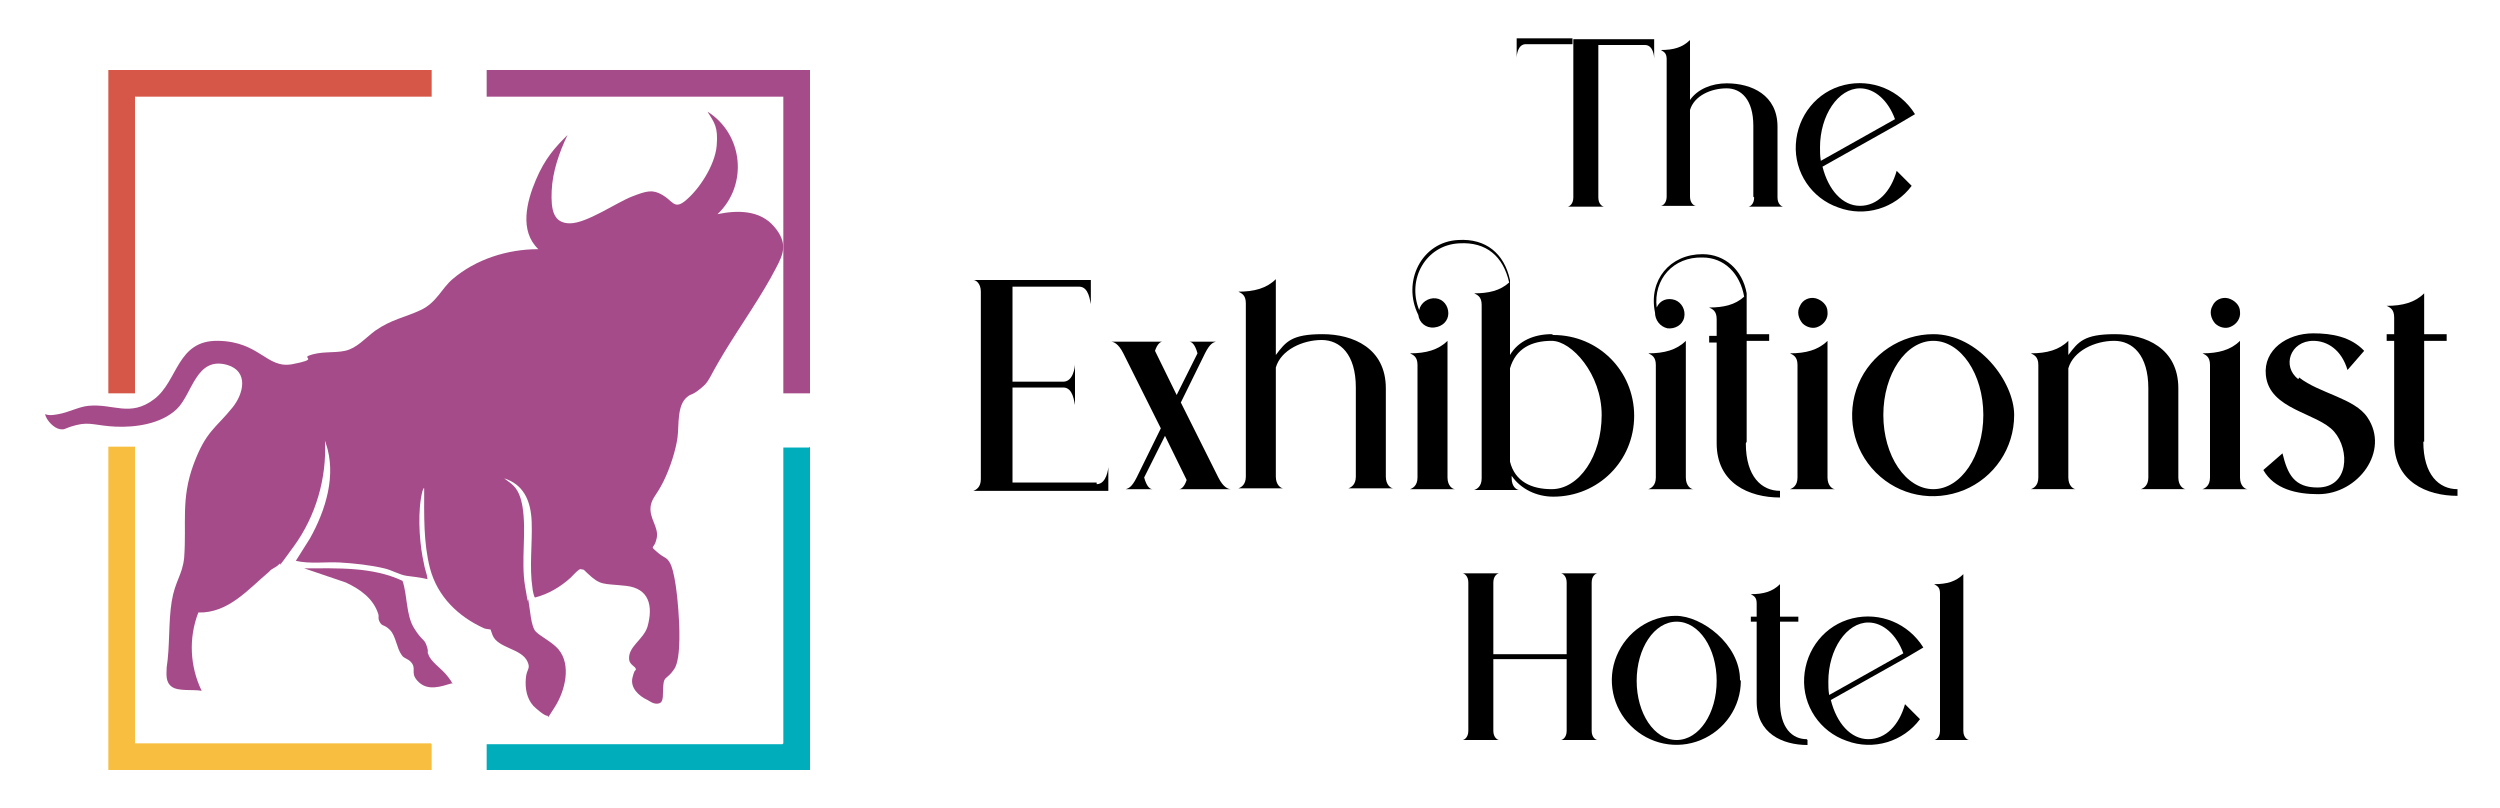
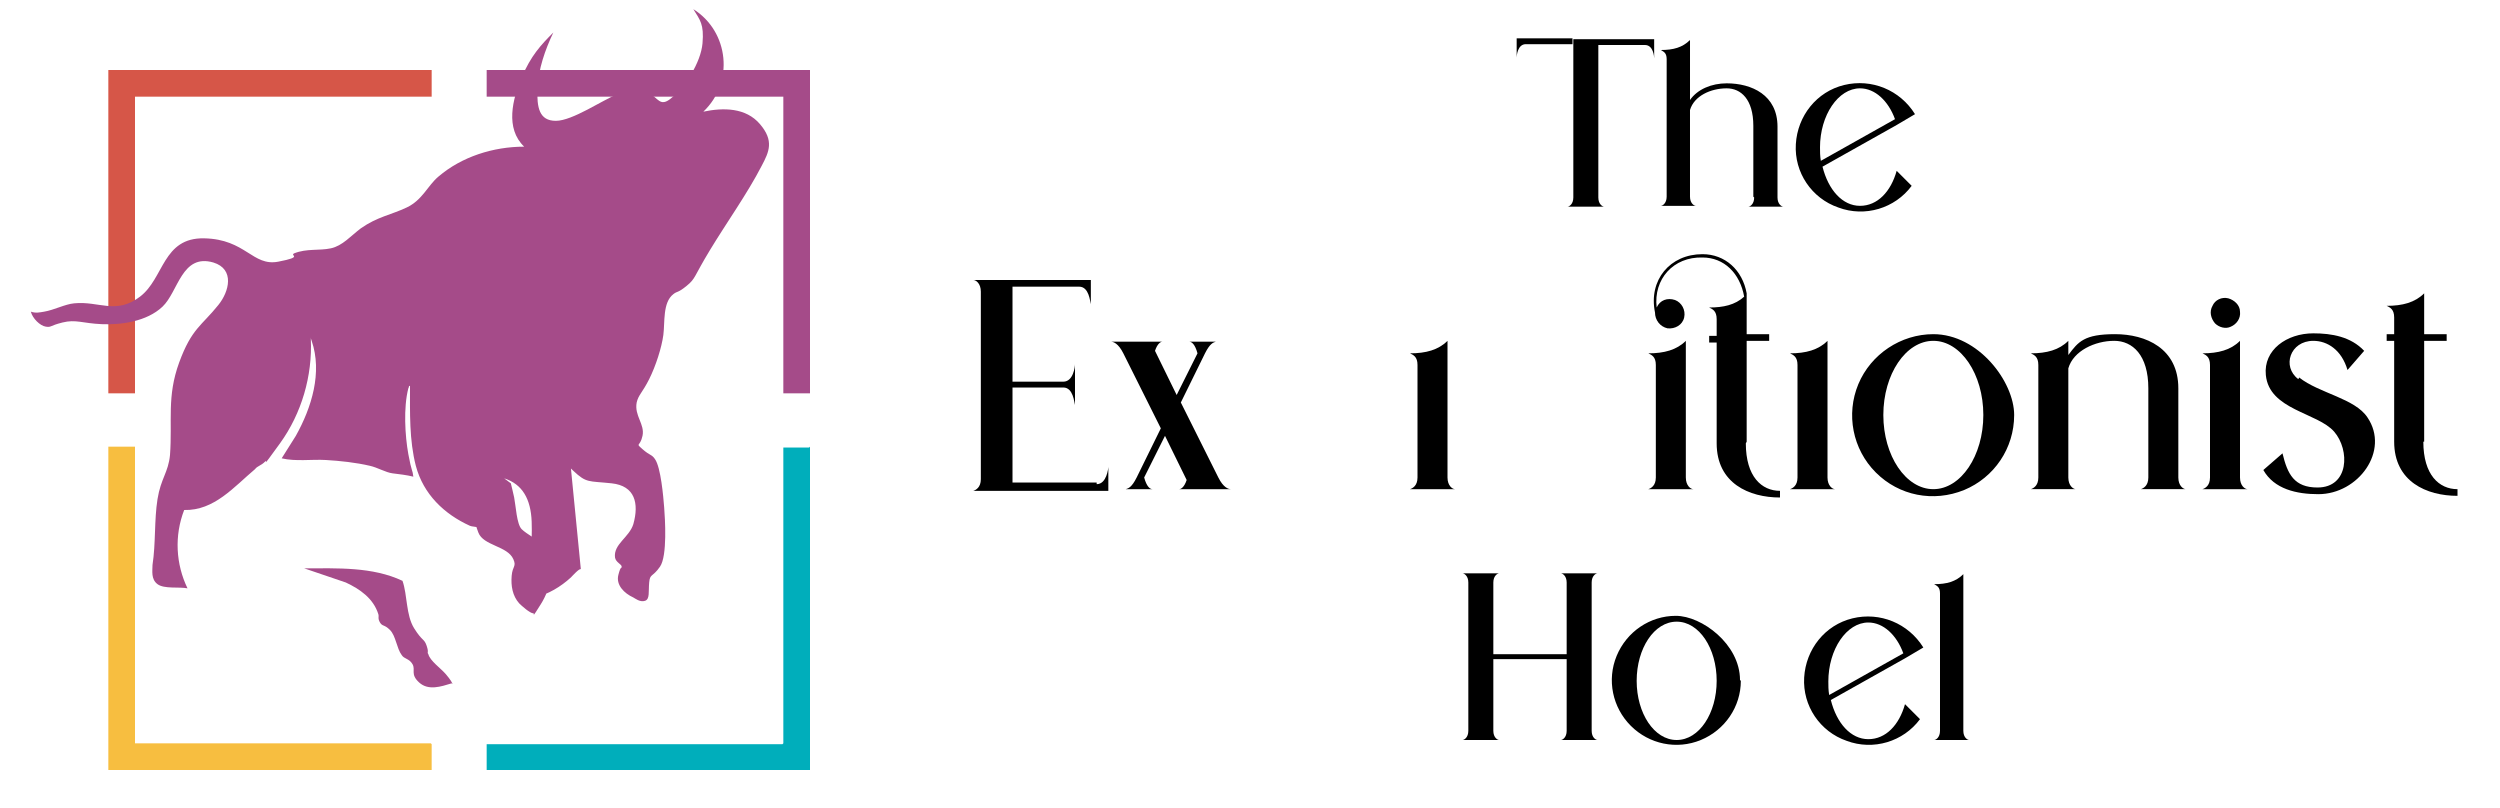
<svg xmlns="http://www.w3.org/2000/svg" id="Layer_1" version="1.1" viewBox="0 0 300 97">
  <defs>
    <style>
      .st0 {
        fill: #f7be40;
      }

      .st1 {
        fill: #d65648;
      }

      .st2 {
        fill: #a54b89;
      }

      .st3 {
        fill: #00aebb;
      }
    </style>
  </defs>
  <g>
    <g>
      <polygon class="st1" points="51.8 8.4 51.8 11.6 16.2 11.6 16.2 47.2 13 47.2 13 8.4 51.8 8.4" />
      <polygon class="st2" points="97.2 8.4 97.2 47.2 94 47.2 94 11.6 58.4 11.6 58.4 8.4 97.2 8.4" />
    </g>
    <g>
      <path class="st0" d="M16.2,53.6v35.6h35.5s.1.1.1.1v3.1H13v-38.8h3.2Z" />
      <path class="st3" d="M97.2,53.6v38.8h-38.8v-3.1h35.5s.1-.1.1-.1v-35.5h3.1Z" />
    </g>
    <g>
      <path class="st2" d="M54.2,82c-1.3.4-2.8.9-3.9-.1s-.4-1.5-.8-2.2-1-.6-1.3-1.1c-.6-.8-.7-2.3-1.4-3s-.9-.4-1.2-.9-.1-.7-.2-1c-.6-1.9-2.2-3-3.9-3.8l-5-1.7c4,0,8.2-.2,11.8,1.5.6,1.7.4,4.1,1.4,5.7s1.2,1.2,1.5,2.1,0,.7.2,1c.2.8,1.5,1.7,2.1,2.4s.8,1.1.8,1.2Z" />
-       <path class="st2" d="M69.7,68.3c-.2-.1-1,.8-1.2,1-1.2,1.1-2.7,2-4.3,2.4-.1,0-.3-.9-.3-1.1-.4-2.6,0-5.3-.1-8s-1.1-4.5-3.3-5.2l.8.6c.9.7,1.2,1.7,1.4,2.8.5,3.1-.2,6.4.3,9.5s.3,1.2.4,1.7c.2,1,.3,3.2.9,3.8s1.9,1.2,2.7,2.1c1.6,1.9.8,5-.4,6.9s-.7,1.1-.9,1.1c-.4,0-1.4-.9-1.7-1.2-.8-.9-1-2.1-.9-3.3s.6-1.1.2-2c-.7-1.6-3.6-1.6-4.2-3.2s0-.5-.1-.6-.7-.1-.9-.2c-3.1-1.4-5.6-3.8-6.5-7.2-.8-3.1-.7-6.4-.7-9.6-.2,0-.1.2-.2.3-.6,2.3-.4,5.7,0,7.9s.5,1.8.6,2.7c-.8-.2-1.7-.3-2.5-.4s-1.8-.7-2.7-.9c-1.7-.4-3.6-.6-5.3-.7s-3.6.2-5.3-.2l1.7-2.7c1.9-3.4,3.2-7.6,1.9-11.4s0-.2-.1-.2c.2,4.4-1.1,8.9-3.7,12.5s-1.3,1.7-1.8,2.2-.9.5-1.2.9c-2.5,2.1-4.9,5-8.5,4.9-1.2,3.1-1,6.5.4,9.4-1-.2-2.8.1-3.6-.5s-.6-1.6-.6-2.3c.4-2.6.2-5.4.6-7.9s1.3-3.2,1.5-5.3c.3-4.1-.4-7,1.1-11.1s2.7-4.4,4.7-6.9c1.3-1.6,2-4.3-.6-5.1-3.8-1.1-4.2,3.5-6.1,5.3s-5,2.2-7.3,2.1-3.1-.6-4.7-.2-1.3.6-2,.5-1.6-1-1.8-1.8c.6.2,1,.1,1.6,0,1.2-.2,2.5-.9,3.6-1,3-.3,5,1.4,7.9-.8s2.7-7.1,7.7-7,5.8,3.4,8.9,2.8,1.3-.7,1.9-1c1.5-.6,3-.3,4.4-.6s2.4-1.5,3.6-2.4c2-1.4,3.6-1.6,5.5-2.5s2.5-2.6,3.8-3.7c2.8-2.4,6.6-3.6,10.3-3.6-2.3-2.2-1.4-5.7-.3-8.3s2.3-3.9,3.8-5.4c-1,2.1-1.8,4.4-1.9,6.7s.2,3.9,2.2,3.9,5.6-2.5,7.4-3.2,2.5-.9,3.7-.2,1.4,1.7,2.6.8c1.8-1.4,3.7-4.4,3.9-6.7s-.3-2.8-1.1-4.1c4.3,2.7,4.9,8.8,1.2,12.3,2.4-.5,5.1-.5,6.8,1.5s1.1,3.3.2,5c-1.7,3.3-4.2,6.8-6.2,10.1s-1.7,3.4-2.8,4.3-1.1.6-1.6,1c-1.3,1-1,3.4-1.2,4.9s-.9,3.7-1.7,5.3-1.3,1.9-1.5,2.8c-.3,1.6,1,2.6.7,4s-.9.8,0,1.6,1.1.6,1.5,1.2c.7,1,1,4.5,1.1,5.8s.4,5.8-.5,7.1-1.2.8-1.3,1.9.1,2-.5,2.2-1.2-.3-1.4-.4c-1.1-.5-2.1-1.5-1.8-2.7s.4-.7.4-1-.7-.5-.8-1.1c-.2-1.6,1.7-2.4,2.2-4,.7-2.5.2-4.6-2.6-4.9s-3,0-4.6-1.5-.3-.4-.3-.4Z" />
+       <path class="st2" d="M69.7,68.3c-.2-.1-1,.8-1.2,1-1.2,1.1-2.7,2-4.3,2.4-.1,0-.3-.9-.3-1.1-.4-2.6,0-5.3-.1-8s-1.1-4.5-3.3-5.2l.8.6s.3,1.2.4,1.7c.2,1,.3,3.2.9,3.8s1.9,1.2,2.7,2.1c1.6,1.9.8,5-.4,6.9s-.7,1.1-.9,1.1c-.4,0-1.4-.9-1.7-1.2-.8-.9-1-2.1-.9-3.3s.6-1.1.2-2c-.7-1.6-3.6-1.6-4.2-3.2s0-.5-.1-.6-.7-.1-.9-.2c-3.1-1.4-5.6-3.8-6.5-7.2-.8-3.1-.7-6.4-.7-9.6-.2,0-.1.2-.2.3-.6,2.3-.4,5.7,0,7.9s.5,1.8.6,2.7c-.8-.2-1.7-.3-2.5-.4s-1.8-.7-2.7-.9c-1.7-.4-3.6-.6-5.3-.7s-3.6.2-5.3-.2l1.7-2.7c1.9-3.4,3.2-7.6,1.9-11.4s0-.2-.1-.2c.2,4.4-1.1,8.9-3.7,12.5s-1.3,1.7-1.8,2.2-.9.5-1.2.9c-2.5,2.1-4.9,5-8.5,4.9-1.2,3.1-1,6.5.4,9.4-1-.2-2.8.1-3.6-.5s-.6-1.6-.6-2.3c.4-2.6.2-5.4.6-7.9s1.3-3.2,1.5-5.3c.3-4.1-.4-7,1.1-11.1s2.7-4.4,4.7-6.9c1.3-1.6,2-4.3-.6-5.1-3.8-1.1-4.2,3.5-6.1,5.3s-5,2.2-7.3,2.1-3.1-.6-4.7-.2-1.3.6-2,.5-1.6-1-1.8-1.8c.6.2,1,.1,1.6,0,1.2-.2,2.5-.9,3.6-1,3-.3,5,1.4,7.9-.8s2.7-7.1,7.7-7,5.8,3.4,8.9,2.8,1.3-.7,1.9-1c1.5-.6,3-.3,4.4-.6s2.4-1.5,3.6-2.4c2-1.4,3.6-1.6,5.5-2.5s2.5-2.6,3.8-3.7c2.8-2.4,6.6-3.6,10.3-3.6-2.3-2.2-1.4-5.7-.3-8.3s2.3-3.9,3.8-5.4c-1,2.1-1.8,4.4-1.9,6.7s.2,3.9,2.2,3.9,5.6-2.5,7.4-3.2,2.5-.9,3.7-.2,1.4,1.7,2.6.8c1.8-1.4,3.7-4.4,3.9-6.7s-.3-2.8-1.1-4.1c4.3,2.7,4.9,8.8,1.2,12.3,2.4-.5,5.1-.5,6.8,1.5s1.1,3.3.2,5c-1.7,3.3-4.2,6.8-6.2,10.1s-1.7,3.4-2.8,4.3-1.1.6-1.6,1c-1.3,1-1,3.4-1.2,4.9s-.9,3.7-1.7,5.3-1.3,1.9-1.5,2.8c-.3,1.6,1,2.6.7,4s-.9.8,0,1.6,1.1.6,1.5,1.2c.7,1,1,4.5,1.1,5.8s.4,5.8-.5,7.1-1.2.8-1.3,1.9.1,2-.5,2.2-1.2-.3-1.4-.4c-1.1-.5-2.1-1.5-1.8-2.7s.4-.7.4-1-.7-.5-.8-1.1c-.2-1.6,1.7-2.4,2.2-4,.7-2.5.2-4.6-2.6-4.9s-3,0-4.6-1.5-.3-.4-.3-.4Z" />
    </g>
  </g>
  <g>
    <path d="M188.7,5.3h-5.6c-1,0-1.1,1.4-1.1,1.6v-2.3h6.7v.6ZM198.5,4.7v2.3c0-.2-.1-1.6-1.1-1.6h-5.6v18.3c0,.8.5,1.1.7,1.1h-4.4c.2,0,.7-.3.7-1.1V4.7h9.7Z" />
    <path d="M210.4,23.6v-8.5c0-3.2-1.5-4.5-3.2-4.5-1.9,0-3.9.9-4.4,2.6v10.4c0,.8.5,1.1.7,1.1h-4.2c.2,0,.7-.3.7-1.1V7.1c0-.8-.4-.9-.7-1.1,1.5,0,2.6-.3,3.5-1.2v7.2c.9-1.3,2.6-2,4.4-2,3,0,6.1,1.4,6.1,5.2v8.5c0,.8.5,1.1.7,1.1h-4.2c.2,0,.7-.3.7-1.1Z" />
    <path d="M227.6,20.5l1.8,1.8c-2,2.7-5.6,3.8-8.8,2.6-3.2-1.1-5.3-4.2-5.1-7.6.2-3.4,2.5-6.3,5.8-7.1,3.3-.8,6.7.6,8.5,3.5l-2.2,1.3h0s-8.9,5-8.9,5c.7,2.8,2.4,4.7,4.5,4.7s3.7-1.7,4.4-4.2ZM218.4,17.6c0,.6,0,1.1.1,1.7l8.9-5c-.8-2.2-2.4-3.7-4.2-3.7-2.6,0-4.8,3.2-4.8,7.1h0Z" />
  </g>
  <g>
    <path d="M131.6,57.9h-10.1v-11.4h6.1c1.2,0,1.3,1.8,1.4,2.1v-4.9c0,.3-.2,2.1-1.4,2.1h-6.1v-11.4h8c1.2,0,1.3,1.8,1.4,2.1v-2.9h-14.1c.3,0,.9.4.9,1.4v22.5c0,1-.6,1.3-.9,1.4h16.2v-2.9c0,.2-.2,2.1-1.4,2.1Z" />
    <path d="M146.2,57.3l-4.5-9,2.9-5.9c.6-1.2,1-1.3,1.3-1.4h-3.2c.3,0,.7.3,1,1.4l-2.5,5-2.6-5.3c.3-.9.7-1.1.9-1.1h-6.2c.3,0,.9.2,1.5,1.4l4.5,9-2.9,5.9c-.6,1.2-1,1.3-1.3,1.4h3.2c-.3,0-.7-.3-1-1.4l2.5-5,2.6,5.3c-.3.9-.7,1.1-.9,1.1h6.2c-.3,0-.9-.2-1.5-1.4Z" />
-     <path d="M166.3,57.3v-10.7c0-4.8-3.9-6.5-7.6-6.5s-4.4.9-5.6,2.5v-9.1c-1.1,1.1-2.6,1.5-4.5,1.5.4.2.9.4.9,1.4v20.8c0,1-.6,1.3-.9,1.4h5.4c-.3,0-.9-.4-.9-1.4v-13.1c.6-2.1,3.2-3.3,5.5-3.3,2.2,0,4.1,1.7,4.1,5.7v10.7c0,1-.6,1.3-.9,1.4h5.4c-.3,0-.9-.4-.9-1.4Z" />
    <polygon points="186.2 40.1 186.2 40.1 186.2 40.1 186.2 40.1" />
    <path d="M173.7,57.3v-16.4c-1.1,1.1-2.6,1.5-4.5,1.5.4.2.9.4.9,1.4v13.5c0,1-.6,1.3-.9,1.4h5.4c-.3,0-.9-.4-.9-1.4Z" />
-     <path d="M186.2,40.1c-2.1,0-4,.8-5,2.5v-9c-.7-3.2-2.9-5-6.2-4.8-4.4.2-6.8,5-4.8,9,.1.9.9,1.6,1.9,1.5s1.7-.8,1.7-1.7c0-.9-.6-1.7-1.5-1.8s-1.8.5-2,1.4c-1.5-3.7.8-7.8,4.8-8,3.3-.2,5.3,1.6,6,4.7-1.1,1-2.5,1.3-4.2,1.3.4.2.9.4.9,1.4v20.8c0,1-.6,1.3-.9,1.4h5.4c-.3,0-.9-.4-.9-1.4v-.3c1.1,1.6,3,2.5,5,2.5,5.4,0,9.7-4.3,9.7-9.7s-4.3-9.7-9.7-9.7ZM186.2,58.7c-2.4,0-4.4-.9-5-3.3v-11.2c.7-2.4,2.6-3.3,5-3.3s6,4,6,8.9-2.7,8.9-6,8.9Z" />
    <path d="M202.3,57.3v-16.4c-1.1,1.1-2.6,1.5-4.5,1.5.4.2.9.4.9,1.4v13.5c0,1-.6,1.3-.9,1.4h5.4c-.3,0-.9-.4-.9-1.4Z" />
    <path d="M209.6,53v-12.1h2.7v-.8h-2.7v-4.9c-.5-2.8-2.6-4.7-5.3-4.7-3.9,0-6.5,3.1-5.7,7,0,.9.6,1.7,1.5,1.9.9.1,1.8-.4,2-1.3.2-.9-.3-1.8-1.1-2.1-.9-.3-1.8,0-2.2.9-.4-3.4,2-6.1,5.5-6,2.6,0,4.5,1.9,5,4.7-1.1,1-2.5,1.3-4.2,1.3.4.2.9.4.9,1.4v2h-.9v.8h.9v12.1c0,4.8,3.9,6.5,7.6,6.5v-.8c-2.2,0-4.1-1.7-4.1-5.7Z" />
-     <path d="M218.2,39.2c.7-.3,1.2-1,1.1-1.8,0-.8-.7-1.4-1.4-1.6-.8-.2-1.6.2-1.9.9-.4.7-.2,1.5.3,2.1.5.5,1.3.7,1.9.4Z" />
    <path d="M219.3,57.3v-16.4c-1.1,1.1-2.6,1.5-4.5,1.5.4.2.9.4.9,1.4v13.5c0,1-.6,1.3-.9,1.4h5.4c-.3,0-.9-.4-.9-1.4Z" />
    <path d="M232,40.1c-3.9,0-7.5,2.4-9,6-1.5,3.6-.7,7.8,2.1,10.6,2.8,2.8,6.9,3.6,10.6,2.1,3.6-1.5,6-5,6-9s-4.3-9.7-9.7-9.7ZM232,58.7c-3.3,0-6-4-6-8.9s2.7-8.9,6-8.9,6,4,6,8.9-2.7,8.9-6,8.9Z" />
    <path d="M261.4,57.3v-10.7c0-4.8-3.9-6.5-7.6-6.5s-4.4.9-5.6,2.5v-1.7c-1.1,1.1-2.6,1.5-4.5,1.5.4.2.9.4.9,1.4v13.5c0,1-.6,1.3-.9,1.4h5.4c-.3,0-.9-.4-.9-1.4v-13.1c.6-2.1,3.2-3.3,5.5-3.3,2.2,0,4.1,1.7,4.1,5.7v10.7c0,1-.6,1.3-.9,1.4h5.4c-.3,0-.9-.4-.9-1.4Z" />
    <path d="M267.7,39.2c.7-.3,1.2-1,1.1-1.8,0-.8-.7-1.4-1.4-1.6-.8-.2-1.6.2-1.9.9-.4.7-.2,1.5.3,2.1.5.5,1.3.7,1.9.4Z" />
    <path d="M268.8,57.3v-16.4c-1.1,1.1-2.6,1.5-4.5,1.5.4.2.9.4.9,1.4v13.5c0,1-.6,1.3-.9,1.4h5.4c-.3,0-.9-.4-.9-1.4Z" />
    <path d="M275.8,45.5c-2-1.5-1-4.6,1.8-4.6,1.7,0,3.4,1.1,4.1,3.5l2-2.3c-1.6-1.7-3.9-2.1-6.1-2.1-3.2,0-6,2-5.7,5,.4,4.2,6.2,4.5,8.2,6.8,1.9,2.2,1.8,6.7-2,6.7-2.8,0-3.6-1.6-4.2-4.1l-2.3,2c1.3,2.3,4,2.9,6.6,2.9,4.8,0,8.6-5.2,5.9-9.2-1.5-2.3-5.8-2.9-8.2-4.8Z" />
    <path d="M290.9,53v-12.1h2.7v-.8h-2.7v-4.9c-1.1,1.1-2.6,1.5-4.5,1.5.4.2.9.4.9,1.4v2h-.9v.8h.9v12.1c0,4.8,3.9,6.5,7.6,6.5v-.8c-2.2,0-4.1-1.7-4.1-5.7Z" />
  </g>
  <g>
    <path d="M191.7,88.8h-4.4c.2,0,.7-.3.7-1.1v-8.6h-8.8v8.6c0,.8.5,1.1.7,1.1h-4.4c.2,0,.7-.3.7-1.1v-17.8c0-.8-.5-1.1-.7-1.1h4.4c-.2,0-.7.3-.7,1.1v8.6h8.8v-8.6c0-.8-.5-1.1-.7-1.1h4.4c-.2,0-.7.3-.7,1.1v17.8c0,.8.5,1.1.7,1.1Z" />
    <path d="M208.9,81.7c0,3.1-1.9,5.9-4.8,7.1-2.9,1.2-6.2.5-8.4-1.7-2.2-2.2-2.9-5.5-1.7-8.4,1.2-2.9,4-4.8,7.1-4.8s7.7,3.4,7.7,7.7ZM206,81.7c0-3.9-2.1-7.1-4.8-7.1s-4.8,3.2-4.8,7.1,2.1,7.1,4.8,7.1,4.8-3.2,4.8-7.1Z" />
-     <path d="M216.9,88.8v.6c-3,0-6.1-1.4-6.1-5.2v-9.6h-.7v-.6h.7v-1.6c0-.8-.4-.9-.7-1.1,1.5,0,2.6-.3,3.5-1.2v3.9h2.2v.6h-2.2v9.6c0,3.2,1.5,4.5,3.2,4.5Z" />
    <path d="M228.6,84.5l1.8,1.8c-2,2.7-5.6,3.8-8.8,2.6-3.2-1.1-5.3-4.2-5.1-7.6.2-3.4,2.5-6.3,5.8-7.1,3.3-.8,6.7.6,8.5,3.5l-2.2,1.3h0s-8.9,5-8.9,5c.7,2.8,2.4,4.7,4.5,4.7s3.7-1.7,4.4-4.2ZM219.4,81.7c0,.6,0,1.1.1,1.7l8.9-5c-.8-2.2-2.4-3.7-4.2-3.7-2.6,0-4.8,3.2-4.8,7.1h0Z" />
    <path d="M232.8,87.7v-16.5c0-.8-.4-.9-.7-1.1,1.5,0,2.6-.3,3.5-1.2v18.8c0,.8.5,1.1.7,1.1h-4.2c.2,0,.7-.3.7-1.1Z" />
  </g>
</svg>